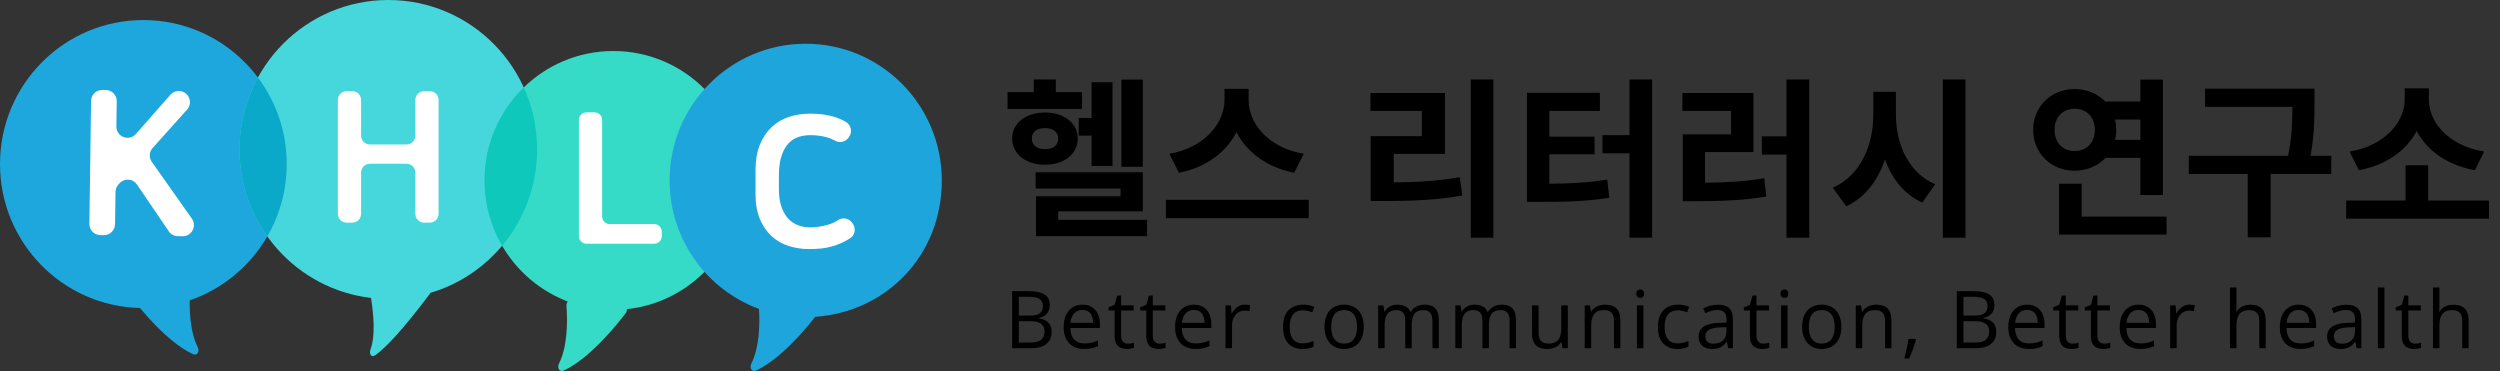
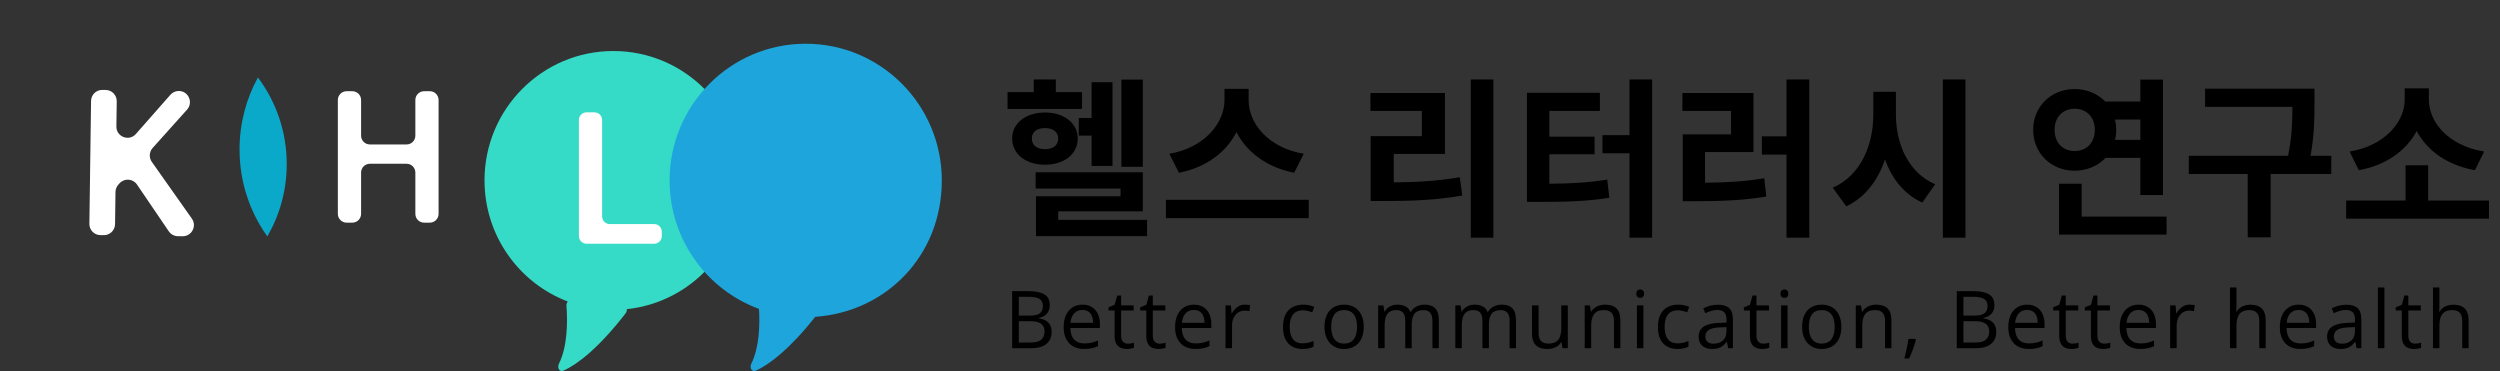
<svg xmlns="http://www.w3.org/2000/svg" width="438" height="65" viewBox="0 0 438 65" fill="none">
  <rect x="0" y="0" width="438" height="65" fill="#333333" stroke="none" />
  <g clip-path="url(#clip0_464_990)">
-     <path d="M50.23 28.739C50.23 14.806 38.986 3.512 25.113 3.512C11.241 3.512 0 14.806 0 28.739C0 42.474 10.926 53.644 24.526 53.96C28.555 58.797 31.744 61.107 33.811 62.044C34.574 62.391 35.008 61.557 34.632 60.809C33.476 58.519 33.189 55.278 33.241 52.618C43.125 49.226 50.233 39.817 50.233 28.739H50.23Z" fill="#1EA7DD" />
-     <path d="M41.967 26.185C41.967 11.723 53.638 0 68.037 0C82.436 0 94.107 11.723 94.107 26.185C94.107 38.08 86.209 48.124 75.392 51.313C75.361 51.386 75.324 51.454 75.272 51.519C70.716 57.592 67.692 60.85 65.744 62.24C65.064 62.724 64.63 62.007 64.913 61.221C65.816 58.732 65.436 55.069 65.009 52.196C52.039 50.689 41.967 39.618 41.967 26.185Z" fill="#46D7DC" />
    <path d="M41.967 26.186C41.967 21.614 43.136 17.312 45.186 13.574C48.355 17.797 50.234 23.049 50.234 28.744C50.234 33.368 48.994 37.7 46.834 41.425C43.771 37.133 41.967 31.871 41.967 26.19V26.186Z" fill="#0AA9C9" />
    <path d="M84.885 31.613C84.885 19.09 94.991 8.939 107.459 8.939C119.927 8.939 130.033 19.09 130.033 31.613C130.033 43.336 121.171 52.982 109.81 54.163C109.844 54.4 109.79 54.654 109.622 54.874C104.848 61.063 101.095 63.861 98.764 64.918C98.002 65.265 97.568 64.431 97.944 63.682C99.393 60.802 99.478 56.422 99.239 53.576C99.215 53.291 99.311 53.027 99.482 52.828C90.955 49.591 84.888 41.314 84.888 31.613H84.885Z" fill="#35DBC7" />
-     <path d="M84.885 31.612C84.885 25.217 87.52 19.443 91.761 15.32C93.265 18.63 94.106 22.309 94.106 26.185C94.106 32.615 91.799 38.502 87.971 43.061C86.013 39.7 84.888 35.79 84.888 31.616L84.885 31.612Z" fill="#0EC8BB" />
    <path d="M117.312 31.613C117.312 18.386 127.989 7.662 141.158 7.662C154.326 7.662 165.003 18.386 165.003 31.613C165.003 44.839 155.218 54.643 142.829 55.505C138.29 61.255 134.715 63.898 132.463 64.921C131.701 65.268 131.267 64.434 131.643 63.685C133.003 60.98 133.16 56.957 132.976 54.118C123.837 50.764 117.312 41.956 117.312 31.616V31.613Z" fill="#1EA6DC" />
    <path d="M26.597 28.359L33.61 38.297C34.533 39.605 33.586 41.411 31.994 41.39L31.153 41.38C30.517 41.37 29.926 41.054 29.57 40.525L24 32.331C23.299 31.298 21.826 31.181 20.971 32.091L20.766 32.31C20.431 32.667 20.24 33.138 20.233 33.629L20.158 39.269C20.144 40.35 19.259 41.215 18.183 41.201L17.584 41.194C16.508 41.181 15.647 40.292 15.66 39.21L15.954 17.687C15.968 16.605 16.853 15.74 17.93 15.754L18.528 15.761C19.604 15.775 20.466 16.664 20.452 17.745L20.39 22.153C20.366 23.969 22.602 24.837 23.801 23.478L29.861 16.599C30.237 16.173 30.78 15.929 31.348 15.939C33.026 15.963 33.894 17.958 32.769 19.211L26.744 25.922C26.132 26.602 26.074 27.618 26.6 28.366L26.597 28.359Z" fill="white" />
    <path d="M71.235 28.692H64.796C63.949 28.692 63.262 29.382 63.262 30.233V37.466C63.262 38.318 62.575 39.008 61.727 39.008H60.726C59.878 39.008 59.191 38.318 59.191 37.466V17.522C59.191 16.671 59.878 15.98 60.726 15.98H61.727C62.575 15.98 63.262 16.671 63.262 17.522V23.766C63.262 24.617 63.949 25.307 64.796 25.307H71.235C72.083 25.307 72.77 24.617 72.77 23.766V17.522C72.77 16.671 73.457 15.98 74.305 15.98H75.306C76.153 15.98 76.84 16.671 76.84 17.522V37.466C76.84 38.318 76.153 39.008 75.306 39.008H74.305C73.457 39.008 72.77 38.318 72.77 37.466V30.233C72.77 29.382 72.083 28.692 71.235 28.692Z" fill="white" />
    <path d="M105.491 21.029V37.915C105.491 38.657 106.089 39.257 106.827 39.257H114.613C115.351 39.257 115.949 39.858 115.949 40.6V41.362C115.949 42.103 115.351 42.704 114.613 42.704H102.76C102.022 42.704 101.424 42.103 101.424 41.362V21.026C101.424 20.284 102.022 19.684 102.76 19.684H104.155C104.893 19.684 105.491 20.284 105.491 21.026V21.029Z" fill="white" />
-     <path d="M141.933 19.91C143.543 19.91 144.968 20.102 146.209 20.483C146.872 20.689 147.521 20.971 148.164 21.335C149.097 21.863 149.387 23.079 148.772 23.957L148.673 24.098C148.116 24.895 147.087 25.101 146.27 24.637C145.799 24.369 145.327 24.17 144.859 24.047C143.946 23.803 142.972 23.679 141.933 23.679C141.253 23.679 140.587 23.779 139.931 23.982C139.274 24.184 138.69 24.551 138.181 25.083C137.671 25.616 137.258 26.34 136.94 27.256C136.622 28.173 136.462 29.343 136.462 30.768V33.13C136.462 34.345 136.609 35.375 136.906 36.226C137.203 37.078 137.6 37.771 138.099 38.303C138.598 38.835 139.175 39.223 139.831 39.467C140.488 39.711 141.178 39.834 141.899 39.834C142.959 39.834 144.045 39.669 145.16 39.34C145.761 39.161 146.332 38.894 146.875 38.54C147.679 38.015 148.755 38.252 149.299 39.041L149.422 39.216C149.982 40.03 149.801 41.163 148.984 41.719C148.731 41.89 148.471 42.045 148.212 42.182C147.46 42.577 146.711 42.886 145.97 43.109C145.228 43.332 144.497 43.476 143.775 43.541C143.054 43.607 142.378 43.638 141.742 43.638C140.491 43.638 139.298 43.456 138.167 43.095C137.032 42.731 136.038 42.158 135.18 41.372C134.322 40.586 133.639 39.584 133.129 38.372C132.62 37.157 132.367 35.691 132.367 33.964V29.845C132.367 28.121 132.617 26.635 133.116 25.389C133.615 24.143 134.298 23.11 135.166 22.293C136.034 21.472 137.046 20.871 138.201 20.487C139.356 20.102 140.6 19.914 141.937 19.914L141.933 19.91Z" fill="white" />
  </g>
  <path d="M200.221 13.95V29.22H196.471V13.95H200.221ZM189.001 20.67H191.251V14.4H194.911V29.07H191.251V23.76H189.001V20.67ZM189.571 16.14V19.08H176.521V16.14H181.111V13.92H184.981V16.14H189.571ZM180.781 24.27C180.781 25.5 181.711 26.13 183.091 26.13C184.441 26.13 185.401 25.5 185.401 24.27C185.401 23.07 184.441 22.44 183.091 22.44C181.711 22.44 180.781 23.07 180.781 24.27ZM188.821 24.27C188.821 27 186.421 28.86 183.091 28.86C179.731 28.86 177.331 27 177.331 24.27C177.331 21.57 179.731 19.71 183.091 19.71C186.421 19.71 188.821 21.57 188.821 24.27ZM185.401 38.52H200.971V41.37H181.501V34.38H196.321V33.03H181.441V30.18H200.221V37.02H185.401V38.52ZM228.419 26.94L226.739 30.27C221.939 29.31 218.399 26.64 216.629 23.13C214.859 26.64 211.349 29.34 206.549 30.27L204.869 26.94C211.079 25.89 214.529 21.51 214.529 17.55V15.57H218.759V17.55C218.759 21.6 222.179 25.89 228.419 26.94ZM204.269 35.01H229.289V38.22H204.269V35.01ZM244.183 26.97V31.95C248.383 31.92 251.863 31.71 255.763 31.05L256.183 34.26C251.683 35.04 247.633 35.22 242.623 35.22H240.133V23.85H249.103V19.44H240.103V16.29H253.153V26.97H244.183ZM257.683 13.92H261.643V41.64H257.683V13.92ZM271.451 27.03V32.19C275.171 32.16 278.201 32.01 281.591 31.47L281.951 34.65C277.961 35.28 274.421 35.37 269.771 35.37H267.521V16.26H280.301V19.44H271.451V23.94H279.371V27.03H271.451ZM285.491 13.92H289.451V41.64H285.491V26.85H280.751V23.67H285.491V13.92ZM298.718 26.64V32.01C302.468 31.98 305.618 31.8 309.098 31.23L309.458 34.44C305.348 35.1 301.688 35.25 297.098 35.25H294.818V23.55H303.278V19.44H294.758V16.29H307.208V26.64H298.718ZM312.998 13.92H316.988V41.64H312.998V27.09H308.678V23.88H312.998V13.92ZM332.166 16.08V20.1C332.166 25.23 334.356 30.27 339.036 32.28L336.786 35.49C333.606 34.05 331.476 31.32 330.246 27.93C329.016 31.62 326.766 34.59 323.466 36.15L321.096 32.88C325.926 30.81 328.206 25.47 328.206 20.1V16.08H332.166ZM340.386 13.92H344.346V41.64H340.386V13.92ZM359.961 22.74C359.961 25.05 361.461 26.46 363.471 26.46C365.511 26.46 367.011 25.05 367.011 22.74C367.011 20.46 365.511 19.05 363.471 19.05C361.461 19.05 359.961 20.46 359.961 22.74ZM374.991 20.94H370.551C370.671 21.51 370.761 22.11 370.761 22.74C370.761 23.34 370.701 23.97 370.551 24.51H374.991V20.94ZM374.991 27.66H368.901C367.551 29.07 365.631 29.91 363.471 29.91C359.391 29.91 356.211 26.88 356.211 22.74C356.211 18.63 359.391 15.6 363.471 15.6C365.631 15.6 367.491 16.41 368.841 17.79H374.991V13.95H378.951V34.17H374.991V27.66ZM364.701 37.95H379.581V41.1H360.741V32.19H364.701V37.95ZM408.438 27.3V30.48H397.818V41.58H393.798V30.48H383.478V27.3H400.878C401.568 23.79 401.628 21.09 401.628 18.72H386.328V15.54H405.498V18.03C405.498 20.61 405.498 23.43 404.808 27.3H408.438ZM435.226 26.55L433.606 29.82C428.746 28.95 425.206 26.37 423.406 22.95C421.606 26.34 418.096 28.95 413.266 29.82L411.646 26.55C417.886 25.53 421.306 21.3 421.306 17.46V15.48H425.536V17.46C425.536 21.39 428.926 25.53 435.226 26.55ZM425.416 35.13H436.066V38.31H411.046V35.13H421.456V28.95H425.416V35.13Z" fill="black" />
  <path d="M177.329 51.008H180.159C181.407 51.008 182.346 51.195 182.975 51.568C183.604 51.942 183.918 52.578 183.918 53.476C183.918 53.863 183.843 54.212 183.693 54.522C183.547 54.827 183.333 55.08 183.05 55.28C182.768 55.481 182.419 55.62 182.004 55.697V55.766C182.442 55.834 182.829 55.959 183.167 56.142C183.504 56.324 183.768 56.579 183.959 56.907C184.151 57.235 184.247 57.652 184.247 58.158C184.247 58.773 184.103 59.293 183.816 59.717C183.533 60.141 183.132 60.462 182.613 60.681C182.093 60.895 181.478 61.002 180.767 61.002H177.329V51.008ZM178.491 55.294H180.405C181.275 55.294 181.877 55.15 182.209 54.863C182.547 54.576 182.715 54.157 182.715 53.605C182.715 53.036 182.515 52.626 182.114 52.375C181.717 52.124 181.084 51.999 180.213 51.999H178.491V55.294ZM178.491 56.272V60.011H180.569C181.458 60.011 182.086 59.838 182.456 59.491C182.825 59.14 183.009 58.669 183.009 58.076C183.009 57.698 182.925 57.374 182.756 57.105C182.592 56.837 182.323 56.632 181.95 56.49C181.581 56.344 181.086 56.272 180.466 56.272H178.491ZM189.653 53.373C190.291 53.373 190.838 53.514 191.294 53.797C191.75 54.079 192.098 54.476 192.34 54.986C192.581 55.492 192.702 56.085 192.702 56.764V57.468H187.527C187.541 58.347 187.76 59.017 188.184 59.477C188.607 59.938 189.204 60.168 189.975 60.168C190.449 60.168 190.868 60.125 191.232 60.038C191.597 59.952 191.975 59.824 192.367 59.655V60.653C191.989 60.822 191.613 60.945 191.239 61.023C190.87 61.1 190.433 61.139 189.927 61.139C189.207 61.139 188.578 60.993 188.04 60.701C187.507 60.405 187.092 59.972 186.796 59.402C186.5 58.833 186.352 58.135 186.352 57.31C186.352 56.504 186.486 55.807 186.755 55.219C187.028 54.626 187.411 54.171 187.903 53.852C188.4 53.533 188.983 53.373 189.653 53.373ZM189.64 54.303C189.033 54.303 188.55 54.501 188.19 54.898C187.83 55.294 187.616 55.848 187.548 56.559H191.513C191.508 56.112 191.437 55.72 191.301 55.383C191.169 55.041 190.966 54.777 190.692 54.59C190.419 54.398 190.068 54.303 189.64 54.303ZM197.61 60.209C197.797 60.209 197.988 60.193 198.184 60.161C198.38 60.129 198.539 60.09 198.662 60.045V60.927C198.53 60.986 198.346 61.036 198.109 61.077C197.876 61.118 197.648 61.139 197.425 61.139C197.029 61.139 196.669 61.07 196.345 60.934C196.022 60.792 195.762 60.555 195.566 60.223C195.374 59.89 195.279 59.43 195.279 58.842V54.398H194.212V53.845L195.286 53.4L195.737 51.773H196.42V53.51H198.615V54.398H196.42V58.808C196.42 59.277 196.527 59.628 196.742 59.86C196.96 60.093 197.25 60.209 197.61 60.209ZM203.16 60.209C203.347 60.209 203.538 60.193 203.734 60.161C203.93 60.129 204.09 60.09 204.213 60.045V60.927C204.081 60.986 203.896 61.036 203.659 61.077C203.427 61.118 203.199 61.139 202.975 61.139C202.579 61.139 202.219 61.07 201.895 60.934C201.572 60.792 201.312 60.555 201.116 60.223C200.925 59.89 200.829 59.43 200.829 58.842V54.398H199.763V53.845L200.836 53.4L201.287 51.773H201.971V53.51H204.165V54.398H201.971V58.808C201.971 59.277 202.078 59.628 202.292 59.86C202.511 60.093 202.8 60.209 203.16 60.209ZM209.175 53.373C209.813 53.373 210.36 53.514 210.816 53.797C211.271 54.079 211.62 54.476 211.862 54.986C212.103 55.492 212.224 56.085 212.224 56.764V57.468H207.049C207.063 58.347 207.282 59.017 207.705 59.477C208.129 59.938 208.726 60.168 209.496 60.168C209.97 60.168 210.39 60.125 210.754 60.038C211.119 59.952 211.497 59.824 211.889 59.655V60.653C211.511 60.822 211.135 60.945 210.761 61.023C210.392 61.1 209.954 61.139 209.449 61.139C208.728 61.139 208.1 60.993 207.562 60.701C207.029 60.405 206.614 59.972 206.318 59.402C206.021 58.833 205.873 58.135 205.873 57.31C205.873 56.504 206.008 55.807 206.277 55.219C206.55 54.626 206.933 54.171 207.425 53.852C207.922 53.533 208.505 53.373 209.175 53.373ZM209.161 54.303C208.555 54.303 208.072 54.501 207.712 54.898C207.352 55.294 207.138 55.848 207.07 56.559H211.034C211.03 56.112 210.959 55.72 210.823 55.383C210.69 55.041 210.488 54.777 210.214 54.59C209.941 54.398 209.59 54.303 209.161 54.303ZM218.116 53.373C218.266 53.373 218.424 53.382 218.588 53.4C218.752 53.414 218.898 53.435 219.025 53.462L218.882 54.515C218.759 54.483 218.622 54.458 218.471 54.44C218.321 54.421 218.18 54.412 218.048 54.412C217.747 54.412 217.462 54.474 217.193 54.597C216.929 54.715 216.696 54.888 216.496 55.116C216.295 55.34 216.138 55.611 216.024 55.93C215.91 56.244 215.853 56.595 215.853 56.982V61.002H214.712V53.51H215.655L215.778 54.891H215.826C215.981 54.613 216.168 54.36 216.386 54.132C216.605 53.899 216.858 53.715 217.145 53.578C217.437 53.441 217.76 53.373 218.116 53.373ZM228.198 61.139C227.523 61.139 226.929 61 226.414 60.722C225.899 60.444 225.498 60.02 225.211 59.45C224.923 58.88 224.78 58.163 224.78 57.297C224.78 56.39 224.93 55.649 225.231 55.075C225.536 54.496 225.956 54.068 226.489 53.79C227.022 53.512 227.628 53.373 228.307 53.373C228.681 53.373 229.041 53.412 229.387 53.489C229.738 53.562 230.025 53.656 230.249 53.77L229.907 54.72C229.679 54.629 229.415 54.547 229.114 54.474C228.818 54.401 228.54 54.364 228.28 54.364C227.76 54.364 227.327 54.476 226.981 54.699C226.639 54.922 226.382 55.251 226.209 55.684C226.04 56.117 225.956 56.65 225.956 57.283C225.956 57.889 226.038 58.407 226.202 58.835C226.37 59.263 226.619 59.592 226.947 59.819C227.28 60.043 227.694 60.154 228.191 60.154C228.587 60.154 228.945 60.113 229.264 60.031C229.583 59.945 229.873 59.844 230.132 59.73V60.742C229.882 60.87 229.601 60.968 229.292 61.036C228.986 61.105 228.622 61.139 228.198 61.139ZM238.93 57.242C238.93 57.857 238.85 58.407 238.69 58.89C238.531 59.373 238.301 59.781 238 60.113C237.699 60.446 237.335 60.701 236.906 60.879C236.482 61.052 236.002 61.139 235.464 61.139C234.963 61.139 234.502 61.052 234.083 60.879C233.668 60.701 233.308 60.446 233.003 60.113C232.702 59.781 232.467 59.373 232.299 58.89C232.135 58.407 232.053 57.857 232.053 57.242C232.053 56.422 232.192 55.725 232.47 55.15C232.748 54.572 233.144 54.132 233.659 53.831C234.179 53.526 234.796 53.373 235.512 53.373C236.195 53.373 236.792 53.526 237.303 53.831C237.818 54.136 238.217 54.578 238.499 55.157C238.786 55.731 238.93 56.426 238.93 57.242ZM233.229 57.242C233.229 57.844 233.308 58.366 233.468 58.808C233.627 59.25 233.873 59.592 234.206 59.833C234.539 60.075 234.967 60.195 235.491 60.195C236.011 60.195 236.437 60.075 236.77 59.833C237.107 59.592 237.355 59.25 237.515 58.808C237.674 58.366 237.754 57.844 237.754 57.242C237.754 56.645 237.674 56.13 237.515 55.697C237.355 55.26 237.109 54.922 236.776 54.685C236.444 54.449 236.013 54.33 235.484 54.33C234.705 54.33 234.133 54.588 233.769 55.102C233.409 55.617 233.229 56.331 233.229 57.242ZM249.586 53.373C250.411 53.373 251.033 53.59 251.453 54.023C251.872 54.451 252.082 55.141 252.082 56.094V61.002H250.96V56.148C250.96 55.542 250.828 55.089 250.564 54.788C250.304 54.483 249.917 54.33 249.402 54.33C248.677 54.33 248.151 54.54 247.823 54.959C247.495 55.378 247.331 55.996 247.331 56.812V61.002H246.203V56.148C246.203 55.743 246.143 55.406 246.025 55.137C245.911 54.868 245.738 54.667 245.505 54.535C245.277 54.398 244.988 54.33 244.637 54.33C244.14 54.33 243.742 54.433 243.441 54.638C243.14 54.843 242.921 55.148 242.785 55.554C242.652 55.955 242.586 56.449 242.586 57.037V61.002H241.452V53.51H242.368L242.539 54.569H242.6C242.75 54.31 242.94 54.091 243.167 53.913C243.395 53.735 243.651 53.601 243.933 53.51C244.216 53.419 244.516 53.373 244.835 53.373C245.405 53.373 245.881 53.48 246.264 53.694C246.652 53.904 246.932 54.225 247.105 54.658H247.166C247.413 54.225 247.75 53.904 248.178 53.694C248.607 53.48 249.076 53.373 249.586 53.373ZM263.107 53.373C263.932 53.373 264.554 53.59 264.974 54.023C265.393 54.451 265.602 55.141 265.602 56.094V61.002H264.481V56.148C264.481 55.542 264.349 55.089 264.085 54.788C263.825 54.483 263.438 54.33 262.923 54.33C262.198 54.33 261.672 54.54 261.344 54.959C261.016 55.378 260.851 55.996 260.851 56.812V61.002H259.724V56.148C259.724 55.743 259.664 55.406 259.546 55.137C259.432 54.868 259.259 54.667 259.026 54.535C258.798 54.398 258.509 54.33 258.158 54.33C257.661 54.33 257.263 54.433 256.962 54.638C256.661 54.843 256.442 55.148 256.306 55.554C256.173 55.955 256.107 56.449 256.107 57.037V61.002H254.973V53.51H255.889L256.059 54.569H256.121C256.271 54.31 256.461 54.091 256.688 53.913C256.916 53.735 257.171 53.601 257.454 53.51C257.737 53.419 258.037 53.373 258.356 53.373C258.926 53.373 259.402 53.48 259.785 53.694C260.172 53.904 260.453 54.225 260.626 54.658H260.687C260.934 54.225 261.271 53.904 261.699 53.694C262.128 53.48 262.597 53.373 263.107 53.373ZM274.68 53.51V61.002H273.75L273.586 59.949H273.525C273.37 60.209 273.169 60.428 272.923 60.605C272.677 60.783 272.399 60.915 272.089 61.002C271.784 61.093 271.458 61.139 271.112 61.139C270.519 61.139 270.022 61.043 269.621 60.852C269.22 60.66 268.917 60.364 268.712 59.963C268.512 59.562 268.411 59.047 268.411 58.418V53.51H269.56V58.336C269.56 58.96 269.701 59.427 269.984 59.737C270.266 60.043 270.697 60.195 271.276 60.195C271.832 60.195 272.274 60.09 272.602 59.881C272.935 59.671 273.174 59.364 273.32 58.958C273.466 58.548 273.538 58.047 273.538 57.454V53.51H274.68ZM281.187 53.373C282.076 53.373 282.748 53.592 283.204 54.029C283.66 54.462 283.887 55.16 283.887 56.121V61.002H282.766V56.196C282.766 55.572 282.623 55.105 282.336 54.795C282.053 54.485 281.618 54.33 281.03 54.33C280.201 54.33 279.617 54.565 279.28 55.034C278.943 55.504 278.774 56.185 278.774 57.078V61.002H277.639V53.51H278.555L278.726 54.59H278.788C278.947 54.325 279.15 54.105 279.396 53.927C279.642 53.745 279.918 53.608 280.223 53.517C280.529 53.421 280.85 53.373 281.187 53.373ZM287.92 53.51V61.002H286.785V53.51H287.92ZM287.366 50.707C287.553 50.707 287.713 50.769 287.845 50.892C287.982 51.01 288.05 51.197 288.05 51.452C288.05 51.703 287.982 51.89 287.845 52.013C287.713 52.136 287.553 52.197 287.366 52.197C287.17 52.197 287.006 52.136 286.874 52.013C286.747 51.89 286.683 51.703 286.683 51.452C286.683 51.197 286.747 51.01 286.874 50.892C287.006 50.769 287.17 50.707 287.366 50.707ZM293.887 61.139C293.213 61.139 292.618 61 292.103 60.722C291.588 60.444 291.187 60.02 290.9 59.45C290.613 58.88 290.469 58.163 290.469 57.297C290.469 56.39 290.62 55.649 290.921 55.075C291.226 54.496 291.645 54.068 292.178 53.79C292.712 53.512 293.318 53.373 293.997 53.373C294.37 53.373 294.73 53.412 295.077 53.489C295.428 53.562 295.715 53.656 295.938 53.77L295.596 54.72C295.368 54.629 295.104 54.547 294.803 54.474C294.507 54.401 294.229 54.364 293.969 54.364C293.45 54.364 293.017 54.476 292.671 54.699C292.329 54.922 292.071 55.251 291.898 55.684C291.729 56.117 291.645 56.65 291.645 57.283C291.645 57.889 291.727 58.407 291.891 58.835C292.06 59.263 292.308 59.592 292.636 59.819C292.969 60.043 293.384 60.154 293.881 60.154C294.277 60.154 294.635 60.113 294.954 60.031C295.273 59.945 295.562 59.844 295.822 59.73V60.742C295.571 60.87 295.291 60.968 294.981 61.036C294.676 61.105 294.311 61.139 293.887 61.139ZM300.962 53.387C301.855 53.387 302.518 53.587 302.951 53.988C303.384 54.389 303.601 55.03 303.601 55.909V61.002H302.774L302.555 59.895H302.5C302.29 60.168 302.072 60.398 301.844 60.585C301.616 60.767 301.352 60.906 301.051 61.002C300.755 61.093 300.39 61.139 299.957 61.139C299.501 61.139 299.096 61.059 298.74 60.899C298.389 60.74 298.111 60.498 297.906 60.175C297.706 59.851 297.606 59.441 297.606 58.944C297.606 58.197 297.902 57.623 298.494 57.222C299.087 56.821 299.989 56.602 301.201 56.565L302.493 56.511V56.053C302.493 55.406 302.354 54.952 302.076 54.692C301.798 54.433 301.406 54.303 300.901 54.303C300.509 54.303 300.135 54.36 299.779 54.474C299.424 54.588 299.087 54.722 298.768 54.877L298.419 54.016C298.756 53.842 299.144 53.694 299.581 53.571C300.019 53.448 300.479 53.387 300.962 53.387ZM302.48 57.31L301.338 57.358C300.404 57.395 299.745 57.547 299.362 57.816C298.98 58.085 298.788 58.466 298.788 58.958C298.788 59.386 298.918 59.703 299.178 59.908C299.438 60.113 299.782 60.216 300.21 60.216C300.875 60.216 301.42 60.031 301.844 59.662C302.268 59.293 302.48 58.739 302.48 58.001V57.31ZM308.919 60.209C309.105 60.209 309.297 60.193 309.493 60.161C309.689 60.129 309.848 60.09 309.971 60.045V60.927C309.839 60.986 309.655 61.036 309.418 61.077C309.185 61.118 308.957 61.139 308.734 61.139C308.337 61.139 307.977 61.07 307.654 60.934C307.33 60.792 307.071 60.555 306.875 60.223C306.683 59.89 306.587 59.43 306.587 58.842V54.398H305.521V53.845L306.594 53.4L307.045 51.773H307.729V53.51H309.923V54.398H307.729V58.808C307.729 59.277 307.836 59.628 308.05 59.86C308.269 60.093 308.558 60.209 308.919 60.209ZM313.184 53.51V61.002H312.049V53.51H313.184ZM312.63 50.707C312.817 50.707 312.976 50.769 313.108 50.892C313.245 51.01 313.313 51.197 313.313 51.452C313.313 51.703 313.245 51.89 313.108 52.013C312.976 52.136 312.817 52.197 312.63 52.197C312.434 52.197 312.27 52.136 312.138 52.013C312.01 51.89 311.946 51.703 311.946 51.452C311.946 51.197 312.01 51.01 312.138 50.892C312.27 50.769 312.434 50.707 312.63 50.707ZM322.61 57.242C322.61 57.857 322.53 58.407 322.371 58.89C322.211 59.373 321.981 59.781 321.68 60.113C321.379 60.446 321.015 60.701 320.586 60.879C320.163 61.052 319.682 61.139 319.144 61.139C318.643 61.139 318.182 61.052 317.763 60.879C317.348 60.701 316.988 60.446 316.683 60.113C316.382 59.781 316.148 59.373 315.979 58.89C315.815 58.407 315.733 57.857 315.733 57.242C315.733 56.422 315.872 55.725 316.15 55.15C316.428 54.572 316.824 54.132 317.339 53.831C317.859 53.526 318.476 53.373 319.192 53.373C319.875 53.373 320.472 53.526 320.983 53.831C321.498 54.136 321.897 54.578 322.179 55.157C322.466 55.731 322.61 56.426 322.61 57.242ZM316.909 57.242C316.909 57.844 316.988 58.366 317.148 58.808C317.307 59.25 317.553 59.592 317.886 59.833C318.219 60.075 318.647 60.195 319.171 60.195C319.691 60.195 320.117 60.075 320.45 59.833C320.787 59.592 321.035 59.25 321.195 58.808C321.354 58.366 321.434 57.844 321.434 57.242C321.434 56.645 321.354 56.13 321.195 55.697C321.035 55.26 320.789 54.922 320.456 54.685C320.124 54.449 319.693 54.33 319.164 54.33C318.385 54.33 317.813 54.588 317.449 55.102C317.089 55.617 316.909 56.331 316.909 57.242ZM328.68 53.373C329.568 53.373 330.24 53.592 330.696 54.029C331.152 54.462 331.38 55.16 331.38 56.121V61.002H330.259V56.196C330.259 55.572 330.115 55.105 329.828 54.795C329.545 54.485 329.11 54.33 328.522 54.33C327.693 54.33 327.11 54.565 326.772 55.034C326.435 55.504 326.266 56.185 326.266 57.078V61.002H325.132V53.51H326.048L326.219 54.59H326.28C326.44 54.325 326.642 54.105 326.889 53.927C327.135 53.745 327.41 53.608 327.716 53.517C328.021 53.421 328.342 53.373 328.68 53.373ZM335.576 59.375L335.665 59.532C335.583 59.865 335.478 60.22 335.351 60.599C335.228 60.977 335.091 61.355 334.941 61.733C334.795 62.116 334.647 62.474 334.496 62.807H333.649C333.744 62.442 333.838 62.057 333.929 61.651C334.02 61.25 334.102 60.854 334.175 60.462C334.253 60.065 334.314 59.703 334.36 59.375H335.576ZM342.828 51.008H345.658C346.907 51.008 347.846 51.195 348.475 51.568C349.104 51.942 349.418 52.578 349.418 53.476C349.418 53.863 349.343 54.212 349.193 54.522C349.047 54.827 348.833 55.08 348.55 55.28C348.267 55.481 347.919 55.62 347.504 55.697V55.766C347.942 55.834 348.329 55.959 348.666 56.142C349.003 56.324 349.268 56.579 349.459 56.907C349.651 57.235 349.746 57.652 349.746 58.158C349.746 58.773 349.603 59.293 349.316 59.717C349.033 60.141 348.632 60.462 348.113 60.681C347.593 60.895 346.978 61.002 346.267 61.002H342.828V51.008ZM343.99 55.294H345.904C346.775 55.294 347.377 55.15 347.709 54.863C348.046 54.576 348.215 54.157 348.215 53.605C348.215 53.036 348.015 52.626 347.613 52.375C347.217 52.124 346.584 51.999 345.713 51.999H343.99V55.294ZM343.99 56.272V60.011H346.069C346.957 60.011 347.586 59.838 347.955 59.491C348.324 59.14 348.509 58.669 348.509 58.076C348.509 57.698 348.425 57.374 348.256 57.105C348.092 56.837 347.823 56.632 347.449 56.49C347.08 56.344 346.586 56.272 345.966 56.272H343.99ZM355.153 53.373C355.791 53.373 356.338 53.514 356.794 53.797C357.249 54.079 357.598 54.476 357.839 54.986C358.081 55.492 358.202 56.085 358.202 56.764V57.468H353.027C353.041 58.347 353.259 59.017 353.683 59.477C354.107 59.938 354.704 60.168 355.474 60.168C355.948 60.168 356.367 60.125 356.732 60.038C357.097 59.952 357.475 59.824 357.867 59.655V60.653C357.489 60.822 357.113 60.945 356.739 61.023C356.37 61.1 355.932 61.139 355.426 61.139C354.706 61.139 354.077 60.993 353.54 60.701C353.006 60.405 352.592 59.972 352.296 59.402C351.999 58.833 351.851 58.135 351.851 57.31C351.851 56.504 351.986 55.807 352.255 55.219C352.528 54.626 352.911 54.171 353.403 53.852C353.9 53.533 354.483 53.373 355.153 53.373ZM355.139 54.303C354.533 54.303 354.05 54.501 353.69 54.898C353.33 55.294 353.116 55.848 353.048 56.559H357.012C357.008 56.112 356.937 55.72 356.8 55.383C356.668 55.041 356.465 54.777 356.192 54.59C355.919 54.398 355.568 54.303 355.139 54.303ZM363.109 60.209C363.296 60.209 363.488 60.193 363.684 60.161C363.88 60.129 364.039 60.09 364.162 60.045V60.927C364.03 60.986 363.845 61.036 363.608 61.077C363.376 61.118 363.148 61.139 362.925 61.139C362.528 61.139 362.168 61.07 361.845 60.934C361.521 60.792 361.261 60.555 361.066 60.223C360.874 59.89 360.778 59.43 360.778 58.842V54.398H359.712V53.845L360.785 53.4L361.236 51.773H361.92V53.51H364.114V54.398H361.92V58.808C361.92 59.277 362.027 59.628 362.241 59.86C362.46 60.093 362.749 60.209 363.109 60.209ZM368.66 60.209C368.847 60.209 369.038 60.193 369.234 60.161C369.43 60.129 369.589 60.09 369.712 60.045V60.927C369.58 60.986 369.396 61.036 369.159 61.077C368.926 61.118 368.698 61.139 368.475 61.139C368.079 61.139 367.719 61.07 367.395 60.934C367.071 60.792 366.812 60.555 366.616 60.223C366.424 59.89 366.329 59.43 366.329 58.842V54.398H365.262V53.845L366.335 53.4L366.787 51.773H367.47V53.51H369.665V54.398H367.47V58.808C367.47 59.277 367.577 59.628 367.792 59.86C368.01 60.093 368.3 60.209 368.66 60.209ZM374.675 53.373C375.313 53.373 375.86 53.514 376.315 53.797C376.771 54.079 377.12 54.476 377.361 54.986C377.603 55.492 377.724 56.085 377.724 56.764V57.468H372.549C372.562 58.347 372.781 59.017 373.205 59.477C373.629 59.938 374.226 60.168 374.996 60.168C375.47 60.168 375.889 60.125 376.254 60.038C376.618 59.952 376.997 59.824 377.389 59.655V60.653C377.01 60.822 376.634 60.945 376.261 61.023C375.892 61.1 375.454 61.139 374.948 61.139C374.228 61.139 373.599 60.993 373.061 60.701C372.528 60.405 372.114 59.972 371.817 59.402C371.521 58.833 371.373 58.135 371.373 57.31C371.373 56.504 371.507 55.807 371.776 55.219C372.05 54.626 372.433 54.171 372.925 53.852C373.422 53.533 374.005 53.373 374.675 53.373ZM374.661 54.303C374.055 54.303 373.572 54.501 373.212 54.898C372.852 55.294 372.638 55.848 372.569 56.559H376.534C376.53 56.112 376.459 55.72 376.322 55.383C376.19 55.041 375.987 54.777 375.714 54.59C375.44 54.398 375.089 54.303 374.661 54.303ZM383.616 53.373C383.766 53.373 383.923 53.382 384.087 53.4C384.251 53.414 384.397 53.435 384.525 53.462L384.381 54.515C384.258 54.483 384.121 54.458 383.971 54.44C383.821 54.421 383.679 54.412 383.547 54.412C383.246 54.412 382.962 54.474 382.693 54.597C382.428 54.715 382.196 54.888 381.995 55.116C381.795 55.34 381.638 55.611 381.524 55.93C381.41 56.244 381.353 56.595 381.353 56.982V61.002H380.211V53.51H381.155L381.278 54.891H381.326C381.481 54.613 381.667 54.36 381.886 54.132C382.105 53.899 382.358 53.715 382.645 53.578C382.937 53.441 383.26 53.373 383.616 53.373ZM391.831 50.365V53.544C391.831 53.726 391.827 53.911 391.818 54.098C391.809 54.28 391.793 54.449 391.77 54.603H391.845C392 54.339 392.196 54.118 392.433 53.94C392.674 53.758 392.948 53.621 393.253 53.53C393.559 53.435 393.882 53.387 394.224 53.387C394.825 53.387 395.327 53.482 395.728 53.674C396.133 53.865 396.436 54.161 396.637 54.562C396.842 54.964 396.945 55.483 396.945 56.121V61.002H395.824V56.196C395.824 55.572 395.68 55.105 395.393 54.795C395.11 54.485 394.675 54.33 394.087 54.33C393.531 54.33 393.087 54.437 392.754 54.651C392.426 54.861 392.189 55.171 392.043 55.581C391.902 55.991 391.831 56.492 391.831 57.085V61.002H390.697V50.365H391.831ZM402.727 53.373C403.365 53.373 403.912 53.514 404.368 53.797C404.824 54.079 405.172 54.476 405.414 54.986C405.655 55.492 405.776 56.085 405.776 56.764V57.468H400.601C400.615 58.347 400.834 59.017 401.258 59.477C401.681 59.938 402.278 60.168 403.049 60.168C403.523 60.168 403.942 60.125 404.306 60.038C404.671 59.952 405.049 59.824 405.441 59.655V60.653C405.063 60.822 404.687 60.945 404.313 61.023C403.944 61.1 403.507 61.139 403.001 61.139C402.281 61.139 401.652 60.993 401.114 60.701C400.581 60.405 400.166 59.972 399.87 59.402C399.574 58.833 399.426 58.135 399.426 57.31C399.426 56.504 399.56 55.807 399.829 55.219C400.102 54.626 400.485 54.171 400.977 53.852C401.474 53.533 402.057 53.373 402.727 53.373ZM402.714 54.303C402.107 54.303 401.624 54.501 401.264 54.898C400.904 55.294 400.69 55.848 400.622 56.559H404.587C404.582 56.112 404.511 55.72 404.375 55.383C404.243 55.041 404.04 54.777 403.766 54.59C403.493 54.398 403.142 54.303 402.714 54.303ZM411.067 53.387C411.96 53.387 412.623 53.587 413.056 53.988C413.489 54.389 413.705 55.03 413.705 55.909V61.002H412.878L412.659 59.895H412.605C412.395 60.168 412.176 60.398 411.948 60.585C411.721 60.767 411.456 60.906 411.155 61.002C410.859 61.093 410.495 61.139 410.062 61.139C409.606 61.139 409.2 61.059 408.845 60.899C408.494 60.74 408.216 60.498 408.011 60.175C407.81 59.851 407.71 59.441 407.71 58.944C407.71 58.197 408.006 57.623 408.599 57.222C409.191 56.821 410.094 56.602 411.306 56.565L412.598 56.511V56.053C412.598 55.406 412.459 54.952 412.181 54.692C411.903 54.433 411.511 54.303 411.005 54.303C410.613 54.303 410.239 54.36 409.884 54.474C409.528 54.588 409.191 54.722 408.872 54.877L408.524 54.016C408.861 53.842 409.248 53.694 409.686 53.571C410.123 53.448 410.583 53.387 411.067 53.387ZM412.584 57.31L411.443 57.358C410.508 57.395 409.85 57.547 409.467 57.816C409.084 58.085 408.893 58.466 408.893 58.958C408.893 59.386 409.023 59.703 409.282 59.908C409.542 60.113 409.886 60.216 410.315 60.216C410.98 60.216 411.525 60.031 411.948 59.662C412.372 59.293 412.584 58.739 412.584 58.001V57.31ZM417.745 61.002H416.603V50.365H417.745V61.002ZM423.124 60.209C423.311 60.209 423.502 60.193 423.698 60.161C423.894 60.129 424.054 60.09 424.177 60.045V60.927C424.045 60.986 423.86 61.036 423.623 61.077C423.391 61.118 423.163 61.139 422.939 61.139C422.543 61.139 422.183 61.07 421.859 60.934C421.536 60.792 421.276 60.555 421.08 60.223C420.889 59.89 420.793 59.43 420.793 58.842V54.398H419.727V53.845L420.8 53.4L421.251 51.773H421.935V53.51H424.129V54.398H421.935V58.808C421.935 59.277 422.042 59.628 422.256 59.86C422.475 60.093 422.764 60.209 423.124 60.209ZM427.389 50.365V53.544C427.389 53.726 427.385 53.911 427.375 54.098C427.366 54.28 427.35 54.449 427.328 54.603H427.403C427.558 54.339 427.754 54.118 427.991 53.94C428.232 53.758 428.506 53.621 428.811 53.53C429.116 53.435 429.44 53.387 429.782 53.387C430.383 53.387 430.885 53.482 431.286 53.674C431.691 53.865 431.994 54.161 432.195 54.562C432.4 54.964 432.502 55.483 432.502 56.121V61.002H431.381V56.196C431.381 55.572 431.238 55.105 430.951 54.795C430.668 54.485 430.233 54.33 429.645 54.33C429.089 54.33 428.645 54.437 428.312 54.651C427.984 54.861 427.747 55.171 427.601 55.581C427.46 55.991 427.389 56.492 427.389 57.085V61.002H426.254V50.365H427.389Z" fill="black" />
  <defs>
    <clipPath id="clip0_464_990">
      <rect width="165" height="65" fill="white" />
    </clipPath>
  </defs>
</svg>